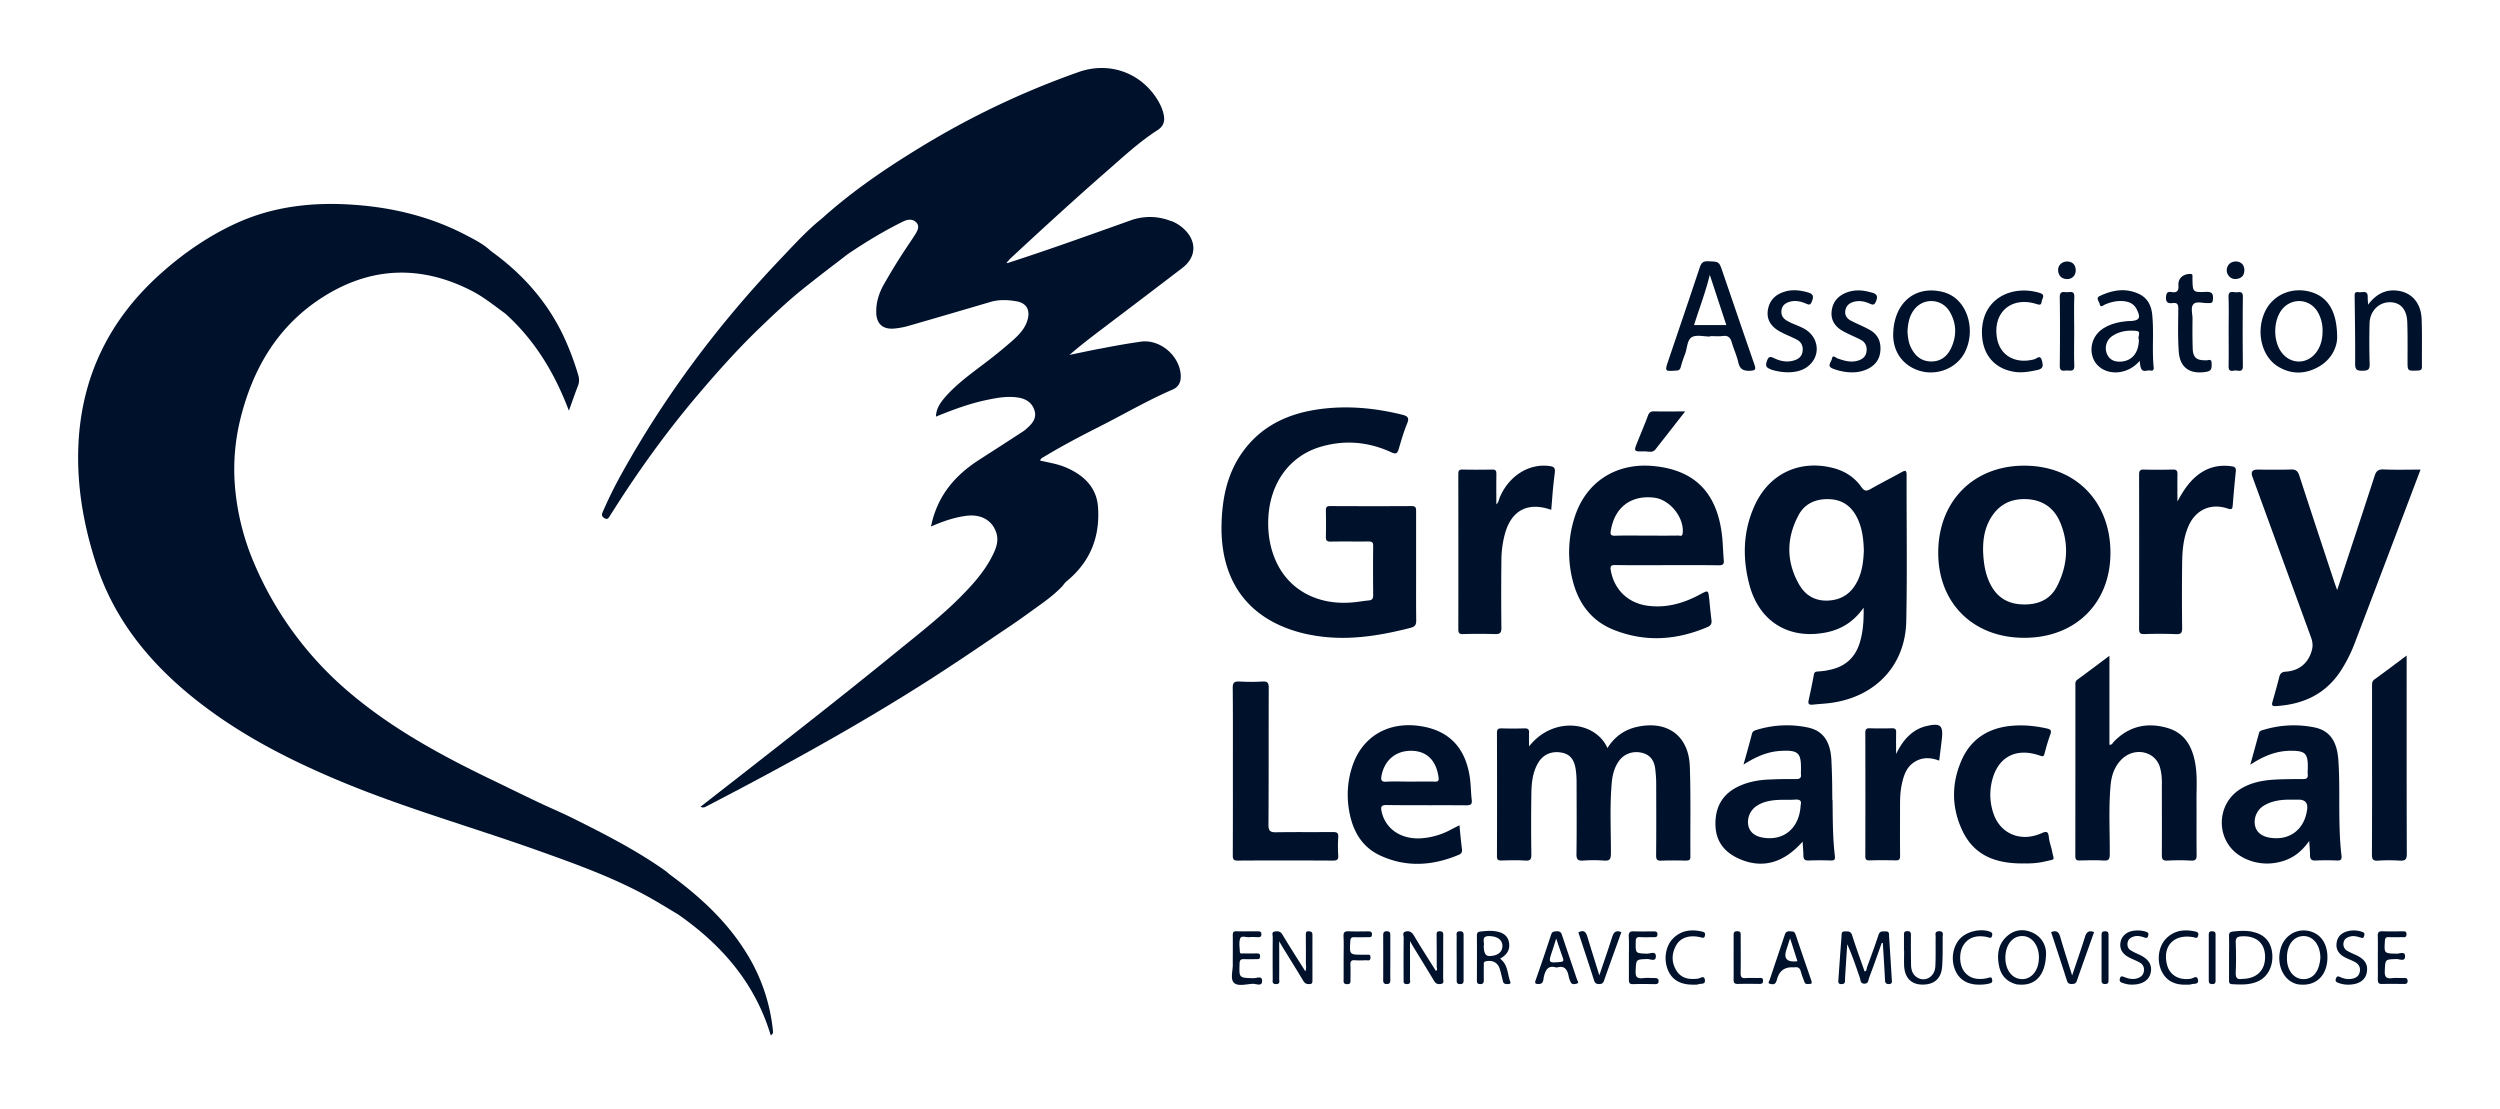
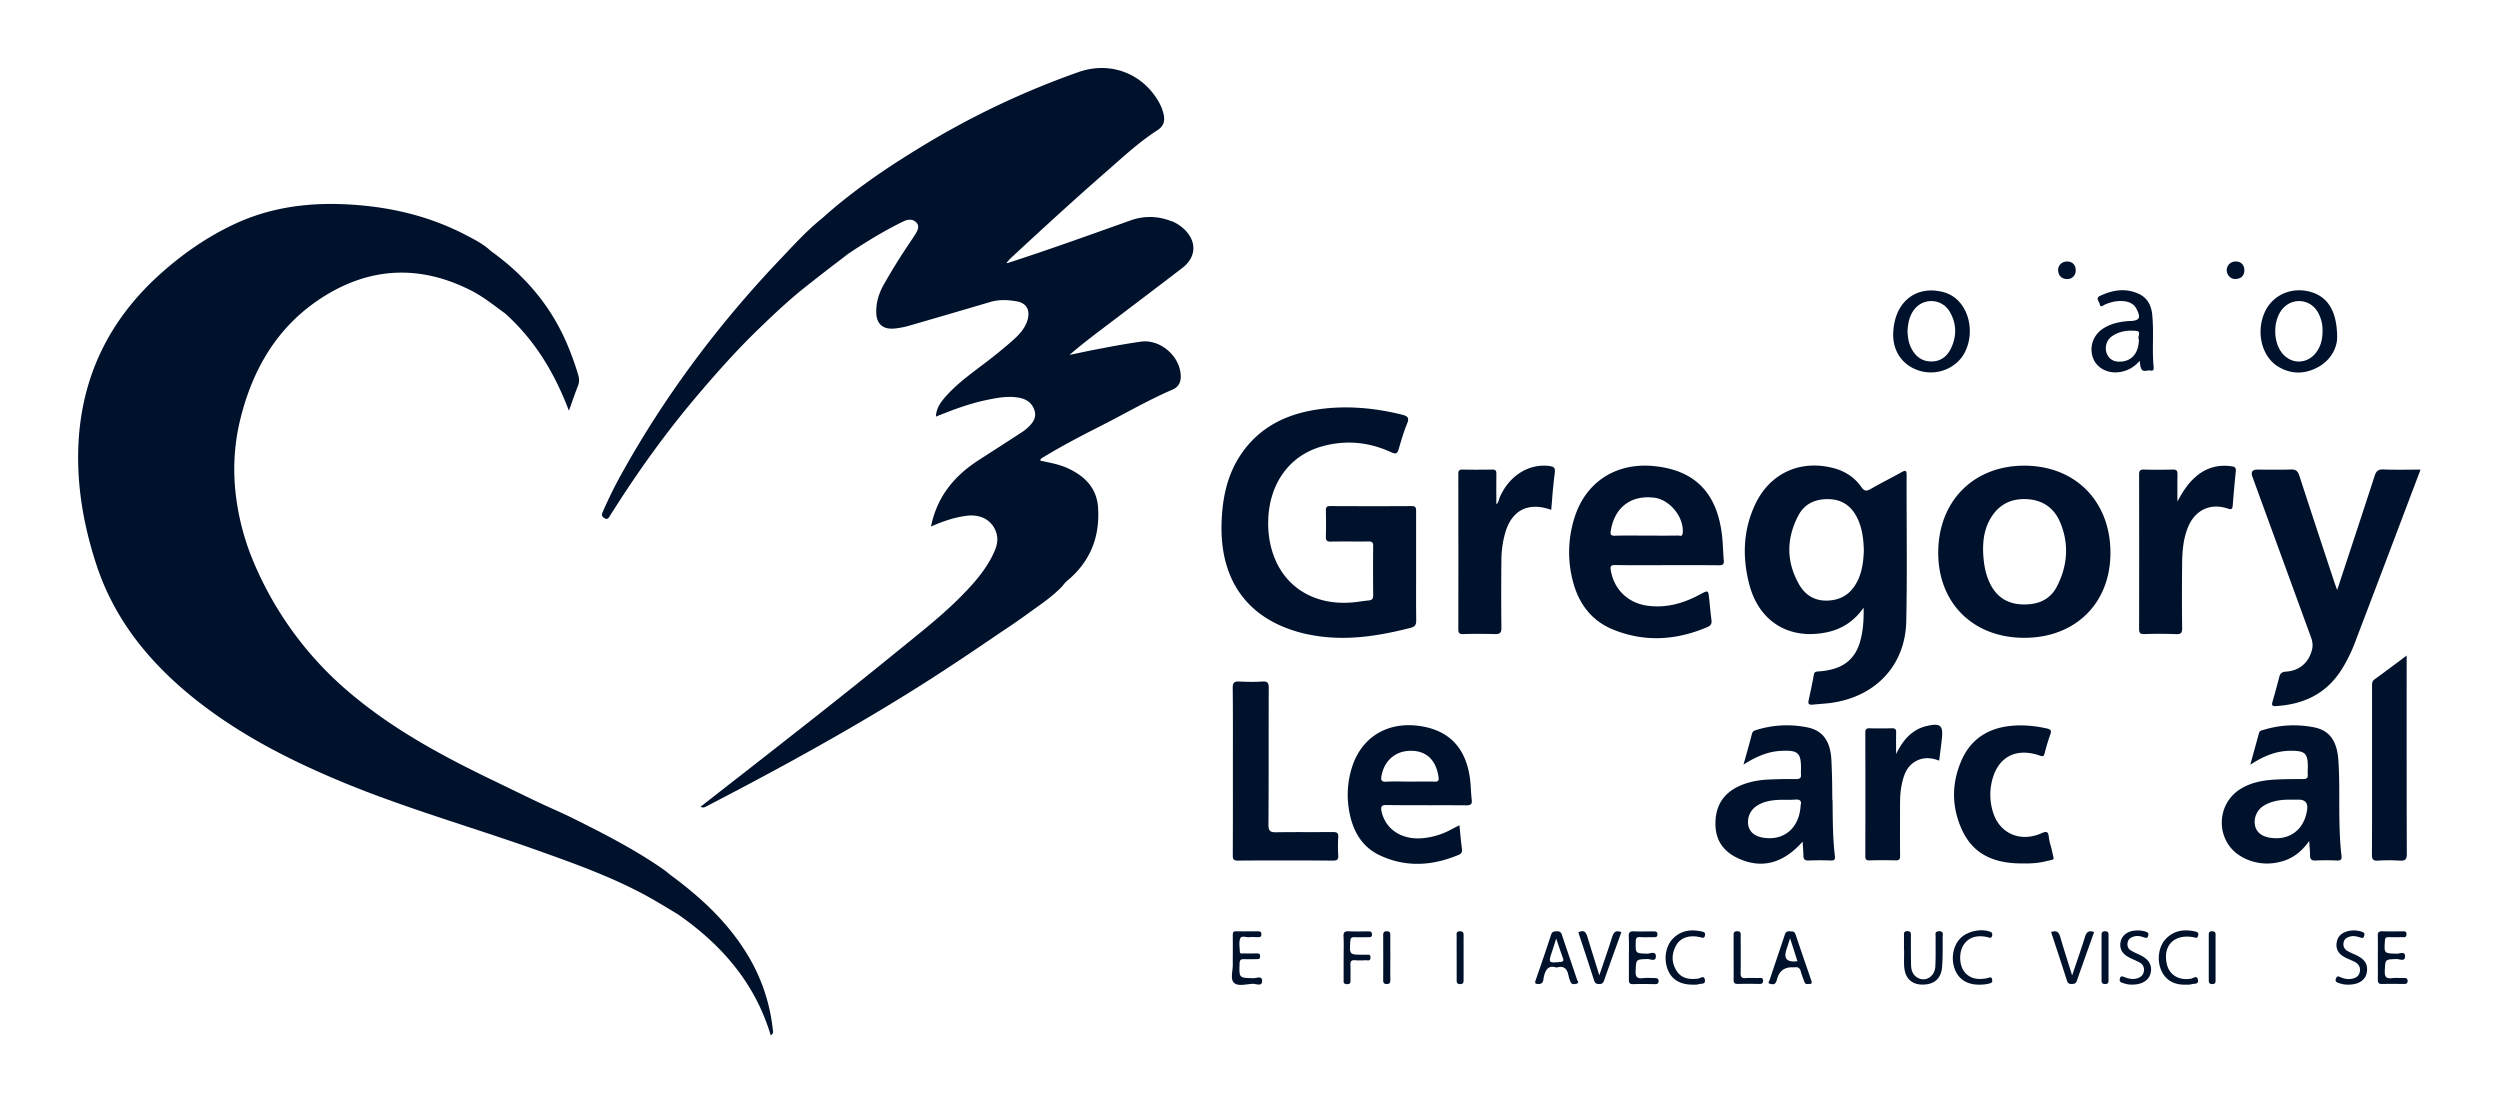
<svg xmlns="http://www.w3.org/2000/svg" fill="none" viewBox="0 0 160 71">
  <path fill="#00112C" d="M72.346 14.11a3.62 3.62 0 0 1 2.607.043l.007-.01q.47.183.831.528c.82.784.777 1.791-.122 2.478-1.553 1.19-3.11 2.37-4.667 3.549l-.336.255c-.745.564-1.492 1.13-2.218 1.762l.583-.122c.448-.095.897-.19 1.348-.273l.341-.064a50 50 0 0 1 2.288-.39c1.223-.172 2.467.878 2.557 2.111.032.432-.108.78-.515.953-1.074.464-2.104 1.013-3.136 1.562-.512.273-1.024.545-1.542.808-1.212.611-2.416 1.244-3.578 1.949l-.044.025c-.072.039-.149.08-.179.205l.332.071c.215.045.43.09.643.145a4.6 4.6 0 0 1 1.52.686c.713.5 1.14 1.184 1.205 2.047.144 1.927-.496 3.538-2.01 4.775a1.4 1.4 0 0 0-.193.213q-.042.054-.087.107c-.517.547-1.123.98-1.73 1.413l-.345.248q-.618.45-1.248.878-.742.496-1.48.997a167 167 0 0 1-3.647 2.419c-4.038 2.581-8.22 4.922-12.46 7.155a276 276 0 0 1-1.85.966c-.1.059-.21.122-.39.034l.56-.437 1.695-1.322c3.44-2.686 6.882-5.372 10.266-8.13q.379-.309.76-.617l.002-.001c1.23-.995 2.46-1.99 3.563-3.132.712-.734 1.378-1.507 1.838-2.43.22-.44.406-.896.266-1.407-.234-.834-.974-1.266-1.917-1.147-.773.097-1.5.345-2.28.687.393-1.935 1.504-3.25 3.053-4.25l.471-.304q1.192-.764 2.377-1.538c.118-.078.225-.178.329-.274l.002-.002c.306-.288.532-.619.392-1.061-.147-.464-.492-.72-.97-.81-.695-.129-1.37-.01-2.043.13-1.126.23-2.197.63-3.294 1.075.018-.553.313-.934.633-1.298.628-.707 1.38-1.278 2.13-1.847l.081-.062a32 32 0 0 0 2.104-1.7c.395-.357.759-.745.913-1.281.18-.619-.054-1.072-.686-1.187-.561-.1-1.133-.13-1.698.04a849 849 0 0 1-5.196 1.517 5 5 0 0 1-.928.18c-.762.076-1.175-.305-1.175-1.068-.004-.618.172-1.186.47-1.722a39 39 0 0 1 1.727-2.776q.155-.232.305-.468c.148-.24.288-.51.069-.748-.23-.244-.543-.215-.838-.072-1.237.605-2.406 1.32-3.546 2.086l-.748.575a118 118 0 0 0-2.07 1.611c-1.008.806-1.943 1.69-2.87 2.586-1.392 1.341-2.68 2.787-3.93 4.26-1.978 2.33-3.762 4.805-5.398 7.387q-.117.178-.23.363c-.079.13-.15.234-.338.122-.176-.108-.187-.216-.111-.388a28 28 0 0 1 1.157-2.356c2.816-5.091 6.279-9.708 10.292-13.915l.358-.378c.708-.748 1.418-1.497 2.227-2.143 1.924-1.733 4.056-3.186 6.26-4.53a53.4 53.4 0 0 1 10.177-4.844c1.992-.698 4.041.072 5.091 1.866.166.288.295.59.353.917.072.403-.04.705-.414.946-.982.63-1.856 1.402-2.73 2.173q-.27.24-.546.48c-2.089 1.823-4.131 3.7-6.163 5.584q-.046.048-.085.1l-.024.03-.028.032c-.025.026-.071.069-.071.069.04.054.086.032.133.007 2.247-.726 4.467-1.517 6.688-2.309l.005-.001zM90.275 40.182c-2.147.55-4.308.884-6.516.424l-.01.003c-3.704-.776-5.66-3.265-5.57-7.058.04-1.73.388-3.366 1.46-4.775 1.215-1.597 2.909-2.334 4.836-2.593 1.773-.237 3.524-.072 5.257.356.342.086.486.183.324.568-.206.495-.357 1.011-.508 1.527l-.032.106c-.082.29-.183.341-.47.208-1.46-.676-2.982-.812-4.531-.352-1.985.59-3.24 2.32-3.344 4.58-.04.918.09 1.81.453 2.655.812 1.895 2.657 2.916 4.915 2.725q.28-.024.56-.067c.169-.023.338-.047.508-.062.227-.022.277-.13.277-.338-.01-1.05-.014-2.1 0-3.15.004-.241-.09-.284-.302-.284q-.516.004-1.032.001c-.46-.001-.92-.002-1.381.006-.248.004-.32-.072-.313-.316.015-.561.011-1.122 0-1.683-.003-.205.061-.274.27-.274 1.74.008 3.477.011 5.217 0 .284-.003.288.137.288.346v4.392c-.002.851-.004 1.703.007 2.555.004.284-.054.42-.363.5" />
  <path fill="#00112C" fill-rule="evenodd" d="M116.949 42.906a6 6 0 0 1-.601.069c-.143.007-.23.032-.262.205-.097.55-.216 1.1-.334 1.643-.058.259.061.295.273.273q.24-.025.482-.043c.268-.022.536-.043.802-.086 2.783-.432 4.635-2.424 4.692-5.214.043-2.074.035-4.15.027-6.225v-.017q-.008-1.56-.005-3.118c0-.302-.09-.302-.317-.176q-.437.242-.88.475c-.364.194-.729.388-1.087.593-.266.154-.413.172-.615-.119-.442-.633-1.068-1.028-1.823-1.219-2.15-.54-4.085.378-5.005 2.41-.744 1.635-.788 3.34-.338 5.055.618 2.362 2.521 3.538 4.912 3.064.974-.195 1.773-.687 2.402-1.586.014.813-.033 1.52-.237 2.211-.31 1.047-1.025 1.626-2.09 1.798zm1.909-5.681c-.377.737-.963 1.15-1.801 1.208-.849.058-1.492-.298-1.906-1.014-.841-1.46-.831-2.966-.05-4.437.413-.784 1.161-1.082 2.035-1.032.805.047 1.366.47 1.719 1.18.327.657.41 1.37.431 2.096-.025.69-.104 1.37-.428 2.002zM129.574 40.82c-3.269.011-5.52-2.2-5.527-5.422v-.004c-.011-3.286 2.23-5.577 5.473-5.591 3.276-.015 5.541 2.258 5.548 5.562.008 3.23-2.229 5.445-5.494 5.455m2.068-3.283c.686-1.326.791-2.729.205-4.117l-.004-.003c-.403-.957-1.183-1.457-2.233-1.475-1.068-.018-1.834.471-2.316 1.42-.313.623-.392 1.284-.374 1.968.033.722.137 1.43.475 2.082.421.812 1.089 1.23 2.003 1.269.967.043 1.787-.259 2.244-1.144" clip-rule="evenodd" />
  <path fill="#00112C" d="M152.541 30.044c-.338-.014-.468.111-.565.414-.574 1.772-1.158 3.543-1.757 5.361l-.054.163-.587 1.782-.088-.246c-.044-.124-.077-.216-.107-.307-.748-2.259-1.495-4.517-2.229-6.779-.097-.294-.227-.395-.536-.384-.508.017-1.016.014-1.522.01l-.632-.003q-.474 0-.309.457l3.743 10.258c.097.263.141.518.072.799-.201.83-.798 1.362-1.675 1.416-.274.018-.367.123-.425.356-.108.43-.227.853-.347 1.278l-.001.003-.083.294c-.054.187-.043.292.208.274 1.769-.105 3.219-.777 4.197-2.312q.51-.805.848-1.69a2532 2532 0 0 0 2.762-7.275l1.46-3.858q-.355 0-.7.003c-.567.005-1.117.01-1.666-.014z" />
  <path fill="#00112C" fill-rule="evenodd" d="M109.387 38.323v.001l.003.004.022.22c.035.37.071.738.119 1.107.032.226-.011.37-.241.47-1.989.853-4.006.99-6.027.177-1.388-.557-2.218-1.65-2.592-3.078a7.3 7.3 0 0 1 .093-4.081c.705-2.27 2.625-3.531 5.016-3.32 2.715.242 4.171 1.748 4.448 4.621.022.237.034.474.047.71.013.237.025.475.047.71.021.245-.058.314-.306.314-.841-.011-1.68-.01-2.521-.008h-.841l-.894.002h-.003c-.793.002-1.585.004-2.379-.009-.295-.007-.331.094-.287.346.219 1.247 1.125 2.1 2.38 2.261 1.205.155 2.298-.169 3.344-.733.514-.277.514-.274.572.286m-3.517-6.471c-1.492-.18-2.531.615-2.779 2.107-.04.234-.011.334.262.327.48-.015.962-.012 1.445-.01a93 93 0 0 0 1.134.004h.022q.723.005 1.448-.005.035.001.076.008c.091.015.192.031.212-.144.118-1-.806-2.165-1.82-2.287" clip-rule="evenodd" />
-   <path fill="#00112C" d="M107.916 55.074c.202.004.273-.05.27-.263q-.006-.997-.001-1.994v-.008c.003-1.245.007-2.49-.035-3.733-.065-1.985-1.424-2.977-3.359-2.56-.827.176-1.456.636-1.916 1.36-.745-1.705-3.463-2.08-5.016-.105q0-.184-.003-.342a10 10 0 0 1 .003-.525c.014-.23-.08-.295-.299-.288q-.734.022-1.463 0c-.23-.007-.292.072-.292.295q.012 3.945 0 7.89c0 .251.105.273.306.27l.178-.005c.444-.01.888-.02 1.329.011.345.026.392-.107.388-.41a133 133 0 0 1 0-3.793c.007-.72.065-1.442.453-2.078.327-.536.888-.755 1.532-.619.496.104.773.45.859 1.1q.053.385.051.773l.002.656v.183c.004 1.259.008 2.516-.009 3.775-.004.352.104.431.427.413a9 9 0 0 1 1.334 0c.371.03.439-.097.443-.445.002-.447-.005-.893-.011-1.34v-.014c-.015-1.07-.03-2.143.068-3.213.047-.493.169-.964.464-1.37.335-.464.917-.662 1.5-.507.528.14.762.529.819 1.043.029.27.054.543.058.816l.002.673c.003 1.342.007 2.683-.006 4.027 0 .266.065.345.331.334a24 24 0 0 1 1.593 0zM138.36 51.668l-.002-1.524h.004c0-.349-.025-.69-.122-1.025-.302-1.053-1.643-1.334-2.463-.514-.457.457-.648 1.046-.701 1.672-.091 1.021-.076 2.044-.061 3.066q.011.665.01 1.328c-.003.317-.068.425-.399.403-.437-.028-.877-.018-1.318-.008l-.189.004c-.212.008-.298-.036-.298-.277q.005-5.475.004-10.949v-.01c-.001-.126-.001-.24.122-.332.612-.45 1.221-.906 1.883-1.402l.174-.13v5.693c.131.014.177-.054.219-.116q.019-.03.039-.053c.971-1.021 2.151-1.287 3.467-.9 1.133.335 1.596 1.234 1.776 2.32.095.572.086 1.148.077 1.725a23 23 0 0 0-.005.641q.003.73.001 1.46c-.001.648-.002 1.296.006 1.946.008.287-.046.41-.366.392-.5-.03-1.007-.026-1.507 0-.291.014-.353-.09-.353-.364q.006-1.514.002-3.026z" />
  <path fill="#00112C" fill-rule="evenodd" d="M94.094 49.943c-.237-2.024-1.298-3.179-3.172-3.47-2.056-.323-3.74.655-4.372 2.564-.331 1-.381 2.028-.166 3.06.245 1.172.824 2.129 1.931 2.647 1.676.784 3.366.668 5.045-.036.17-.072.23-.173.205-.364a35 35 0 0 1-.121-1.121l-.04-.407q-.119.061-.227.116h-.001q-.189.096-.366.19a4.7 4.7 0 0 1-1.844.529c-1.291.086-2.298-.594-2.543-1.712-.064-.288-.04-.425.331-.417.957.014 1.916.013 2.874.013.737-.001 1.474-.002 2.21.005.274 0 .389-.054.353-.35-.025-.206-.038-.413-.05-.621a10 10 0 0 0-.05-.622zm-3.344.077h-.002l-.527.002q-.225 0-.45-.004c-.351-.004-.703-.009-1.053.011-.327.018-.349-.125-.302-.38.194-1.022.946-1.633 1.97-1.597.946.032 1.532.633 1.68 1.679.036.248-.032.298-.255.295v-.004a39 39 0 0 0-1.06-.002M145.931 55.158a3.3 3.3 0 0 1-2.423-.299h.007c-1.712-.916-1.769-3.355-.112-4.372.655-.403 1.388-.543 2.136-.59.615-.036 1.234-.036 1.852-.036.212 0 .324-.05.306-.284-.009-.102-.005-.203-.001-.305q.004-.084.005-.17c.003-.88-.166-1.05-1.061-1.053-.939-.004-1.766.327-2.622.895.121-.433.231-.837.339-1.228l.002-.01.22-.8c.037-.129.149-.158.254-.187l.056-.015a6.64 6.64 0 0 1 3.196-.158c.996.19 1.478.863 1.568 2.082.061.843.061 1.688.061 2.533q-.001.523.004 1.045c.011.848.036 1.697.136 2.538.036.288-.054.338-.309.328a15 15 0 0 0-1.337 0c-.259.014-.367-.072-.367-.331 0-.172-.012-.344-.027-.549v-.011l-.001-.005-.023-.356c-.514.73-1.107 1.154-1.859 1.338m.745-3.98c-.54-.008-1.198.028-1.787.38l-.004.004a1.22 1.22 0 0 0-.568 1.251c.086.446.428.723.992.806 1.241.183 2.179-.54 2.348-1.812q.086-.63-.553-.63zM117.269 51.203l-.005-.456a44 44 0 0 0-.056-2.13c-.069-1.2-.558-1.866-1.532-2.063a6.54 6.54 0 0 0-3.236.154l-.016.005c-.128.038-.252.074-.297.247a84 84 0 0 1-.424 1.55l-.119.424c.777-.493 1.521-.83 2.377-.877 1.132-.062 1.323.115 1.301 1.23l-.002.086c-.002.057-.005.115.002.172.026.241-.071.317-.316.317q-.907-.014-1.809.032c-.633.032-1.255.151-1.834.417-1.078.496-1.549 1.36-1.513 2.52.036 1.097.65 1.777 1.618 2.176 1.424.586 2.758.216 3.959-1.143l.019.29v.002c.015.217.029.406.031.596.004.23.083.33.335.32q.711-.027 1.423 0c.245.007.281-.076.256-.298-.123-1.036-.133-2.076-.143-3.118l-.005-.457zm-2.028.32c-.065 1.463-1.068 2.316-2.416 2.085-.515-.086-.838-.352-.932-.765a1.23 1.23 0 0 1 .5-1.241c.414-.288.895-.377 1.381-.406.173-.01.347-.01.522-.009.199.001.399.003.596-.013.313-.021.424.086.349.352z" clip-rule="evenodd" />
  <path fill="#00112C" d="M136.902 40.25c.007-3.294.007-6.584 0-9.878.001-.231.055-.327.309-.32.619.018 1.237.014 1.856 0 .234-.004.295.08.291.299-.008.416-.006.834-.005 1.25l.002.5c.316-.596.65-1.125 1.129-1.553.672-.604 1.452-.834 2.348-.704.226.032.28.118.259.33a86 86 0 0 0-.195 2.147c-.018.216-.035.324-.32.227-1.103-.374-2.082.09-2.531 1.165-.313.744-.378 1.531-.388 2.322a173 173 0 0 0 0 4.14c.003.301-.044.427-.389.41a27 27 0 0 0-2.024-.004c-.259.007-.342-.058-.342-.331M93.634 40.58a38 38 0 0 1 2.024 0c.324.011.439-.057.431-.413a186 186 0 0 1 0-4.24v-.029c0-.604.076-1.2.242-1.787.42-1.463 1.474-2.006 2.948-1.481l.057-.677a30 30 0 0 1 .17-1.686c.046-.348-.08-.41-.367-.445-1.302-.162-2.564.636-3.15 1.999q-.029.066-.048.139c-.034.112-.069.23-.175.317l-.001-.562v-.022q-.005-.69.004-1.368c0-.201-.053-.277-.266-.273-.632.01-1.265.014-1.895 0-.244-.008-.276.093-.276.302v.16c.003 3.251.007 6.506 0 9.757 0 .24.064.316.309.313zM85.306 53.251c.255 0 .36.05.341.33v.004q-.038.586 0 1.165c.018.28-.09.328-.341.328-2.028-.011-4.053-.015-6.08 0-.274.003-.328-.083-.328-.338q.01-2.158.007-4.316v-2.258c.002-1.376.003-2.752-.01-4.127-.008-.357.107-.44.434-.421.49.025.982.029 1.467 0 .331-.022.403.093.403.41q-.005 1.8-.005 3.604v.003c0 1.716 0 3.432-.013 5.148 0 .414.13.49.504.482.697-.012 1.396-.011 2.095-.01q.762.001 1.526-.004M130.581 48.366c.176.065.223.029.266-.13l.054-.195a12 12 0 0 1 .32-1.038c.097-.252.011-.327-.212-.378-.777-.176-1.564-.248-2.352-.165-1.435.151-2.528.856-3.114 2.19-.665 1.51-.647 3.06.065 4.545.758 1.571 2.146 2.096 3.959 2.064.352.01.856-.014 1.345-.133q.15-.036.249-.056c.156-.034.23-.05.256-.094.024-.04.008-.103-.022-.225a5 5 0 0 1-.059-.265 5 5 0 0 0-.092-.367 3 3 0 0 1-.12-.554c-.04-.399-.191-.36-.486-.23-1.294.565-2.574.05-3.035-1.208a3.7 3.7 0 0 1-.158-1.953c.317-1.682 1.528-2.383 3.136-1.805zM154.036 54.64c0 .366-.1.463-.453.438l-.003.003a10 10 0 0 0-1.378 0c-.327.022-.399-.082-.399-.402.011-2.012.01-4.023.008-6.034v-4.75c0-.162 0-.299.158-.414.533-.385 1.06-.78 1.634-1.21l.423-.318-.001 2.513c0 3.39-.001 6.783.011 10.173M121.71 50.213c.122-.568.291-1.118.827-1.453.496-.309 1.021-.29 1.571-.079l.06-.479c.037-.296.073-.584.106-.873.108-.913-.079-1.078-1.004-.855-.205.05-.413.13-.596.233-.623.356-1.007.907-1.324 1.55l-.001-.395c-.001-.328-.003-.656.005-.982.007-.205-.065-.277-.27-.27-.474.011-.949.015-1.42 0-.237-.007-.284.083-.284.299q.01 3.942 0 7.885c0 .202.054.277.262.27a33 33 0 0 1 1.68 0c.237.007.284-.083.284-.298q-.01-1.07-.005-2.14v-.014l.001-.863c0-.518 0-1.036.111-1.543z" />
-   <path fill="#00112C" fill-rule="evenodd" d="M107.571 23.482c-.043.169-.126.227-.298.237v-.003c-.73.054-.734.054-.497-.648l.646-1.905.001-.004q.687-2.017 1.36-4.038c.097-.288.208-.414.536-.4l.064.003c.637.026.644.026.863.674l.378 1.105v.001l.001.002.001.002c.545 1.596 1.09 3.193 1.645 4.787.108.31.118.424-.281.435-.431.01-.643-.108-.74-.543-.056-.246-.143-.485-.23-.723l-.002-.005a8 8 0 0 1-.182-.538c-.086-.302-.223-.46-.565-.417-.187.023-.378.017-.569.012q-.126-.004-.25-.004v.028c-.123 0-.252-.012-.381-.024-.296-.028-.591-.056-.799.064-.202.12-.262.4-.323.683-.031.14-.061.28-.108.403-.105.266-.198.54-.27.816m2.144-5.017-.289-.877c-.184.757-.418 1.448-.651 2.135-.121.358-.242.715-.355 1.08h2.064z" clip-rule="evenodd" />
  <path fill="#00112C" d="M47.88 61.173c-1.262-2.125-3.038-3.758-5.009-5.203l-.119-.1q-.102-.089-.212-.17c-1.833-1.29-3.822-2.308-5.821-3.304-.45-.225-.907-.431-1.365-.638h-.001a57 57 0 0 1-.885-.405q-.939-.449-1.872-.904h-.002l-.012-.006q-.577-.282-1.156-.56c-3.19-1.54-6.29-3.223-9.011-5.52a22.14 22.14 0 0 1-6.124-8.253 15.8 15.8 0 0 1-1.266-5.142c-.093-1.345.014-2.7.327-4.02.791-3.315 2.413-6.106 5.347-7.958 3.05-1.923 6.228-2.038 9.457-.395.61.31 1.154.714 1.7 1.118q.232.175.469.345c1.891 1.694 3.168 3.801 4.085 6.228l.187-.524c.134-.378.257-.724.392-1.065.093-.241.09-.46.014-.708a17.6 17.6 0 0 0-.942-2.489c-1.061-2.233-2.654-4.01-4.653-5.44-.44-.417-.972-.694-1.502-.97l-.084-.044c-2.276-1.19-4.718-1.777-7.264-1.946-2.6-.176-5.134.116-7.522 1.227-1.73.805-3.29 1.88-4.714 3.15C7.006 20.425 5.19 24.11 5.014 28.57c-.1 2.596.353 5.12 1.158 7.576 1.144 3.488 3.355 6.21 6.17 8.486 2.777 2.24 5.898 3.87 9.163 5.25 2.73 1.157 5.541 2.081 8.352 3.006 1.577.519 3.153 1.037 4.715 1.597 2.445.874 4.89 1.755 7.16 3.046.391.223.776.455 1.16.687l.5.301c2.798 1.946 4.938 4.405 5.934 7.742.167-.101.155-.194.143-.285l-.003-.028a11.6 11.6 0 0 0-1.586-4.779z" />
  <path fill="#00112C" fill-rule="evenodd" d="M148.341 23.503c-.846.457-1.712.46-2.539-.04-1.072-.647-1.442-2.265-.834-3.534.528-1.108 1.805-1.618 3.024-1.212 1.007.334 1.585 1.23 1.585 2.887-.003.554-.312 1.4-1.236 1.899m-.015-3.55c-.532-.884-1.747-.916-2.337-.067-.493.708-.5 1.89-.011 2.607.575.845 1.683.863 2.28.032.287-.4.388-.856.385-1.352a2.3 2.3 0 0 0-.317-1.22M122.476 23.58c1.201.6 2.711.104 3.286-1.058.662-1.334.212-3.063-.963-3.664a2.3 2.3 0 0 0-.565-.198c-1.722-.373-3.067.763-3.071 2.816.015.784.356 1.629 1.309 2.107zm.018-3.744a1.363 1.363 0 0 1 2.283.105c.439.737.464 1.528.108 2.308-.248.55-.68.896-1.305.885-.626-.011-1.029-.367-1.291-.917-.151-.32-.187-.658-.209-.99.022-.506.108-.984.41-1.39zM134.648 20.996c.517-.313 1.093-.424 1.686-.453l.004.004c.597-.033.686-.205.41-.756-.173-.345-.479-.485-.838-.517-.425-.04-.824.054-1.212.226q-.033.016-.072.04c-.095.06-.205.129-.248-.09-.01-.046-.035-.094-.06-.143-.067-.131-.137-.266.078-.368.823-.388 1.672-.528 2.528-.111.525.255.758.74.816 1.29.059.565.054 1.132.049 1.7-.006.568-.011 1.136.048 1.702.015.155-.061.227-.198.195a.6.6 0 0 0-.226.006c-.16.025-.32.05-.399-.183a1.2 1.2 0 0 1-.051-.27q-.008-.078-.021-.172c-.36.4-.737.611-1.19.701-.784.155-1.529-.201-1.788-.86-.28-.718-.003-1.527.684-1.941m1.096 2.147c.712-.047 1.144-.572 1.144-1.428h-.004c-.038-.056-.02-.142-.002-.23.03-.14.06-.283-.149-.306-.557-.057-1.125.015-1.6.367-.327.241-.449.709-.295 1.09.166.402.496.532.906.507" clip-rule="evenodd" />
-   <path fill="#00112C" d="M154.986 20.44c-.036-1.018-.601-1.697-1.496-1.83-.777-.115-1.403.187-1.931.888l-.015-.227c-.007-.097-.013-.172-.01-.248.013-.362-.186-.343-.383-.326-.069.007-.137.013-.196.003-.269-.044-.263.113-.257.278l.001.074.012.977v.002c.013 1.082.025 2.163.017 3.246 0 .367.104.457.457.45.32-.008.489-.03.474-.432a46 46 0 0 1-.007-2.589c.011-.77.568-1.352 1.27-1.363.694-.01 1.114.439 1.143 1.277.023.655.021 1.31.019 1.966l-.001.537c0 .308 0 .461.077.535.076.074.229.07.535.059l.032-.001c.194-.007.28-.043.277-.263a73 73 0 0 1-.001-1.145c.002-.625.005-1.25-.017-1.875zM114.504 23.827a3.6 3.6 0 0 1-1.187-.187l.007-.01c-.251-.084-.356-.191-.251-.497.107-.313.194-.345.489-.201.388.187.816.27 1.255.136.305-.09.507-.266.55-.59.039-.316-.072-.579-.349-.73-.176-.095-.359-.177-.541-.258a8 8 0 0 1-.541-.26c-.666-.359-.921-.873-.766-1.52.136-.572.535-.896 1.082-1.054.485-.14.96-.079 1.442.054.36.1.395.255.266.582-.093.245-.176.223-.37.14-.349-.147-.709-.23-1.09-.107-.27.09-.449.244-.485.54-.036.287.082.495.327.647.188.116.392.2.597.283.232.096.465.191.676.335.694.478.87 1.384.37 2.035-.406.529-.992.644-1.481.662M128.973 23.805c.475.065.939-.025 1.406-.122.418-.087.385-.302.299-.615-.08-.296-.23-.208-.357-.133-.039.023-.075.044-.107.054-1.187.327-2.183-.202-2.395-1.295-.32-1.658.867-2.736 2.485-2.247l.034.01c.171.054.302.095.329-.158a.7.7 0 0 1 .048-.158c.06-.152.12-.304-.167-.392-1.726-.532-3.7.302-3.703 2.517 0 1.406.791 2.352 2.128 2.539M117.589 22.931c.421.155.841.284 1.298.155.302-.086.518-.252.568-.575.051-.331-.065-.604-.363-.763a11 11 0 0 0-.509-.245c-.231-.106-.463-.213-.681-.34-.464-.27-.741-.684-.676-1.249.061-.564.377-.949.895-1.168.266-.112.547-.162.838-.162.288.004.565.068.845.144.324.086.392.237.262.554-.097.233-.179.251-.395.154-.331-.15-.68-.22-1.046-.115-.292.086-.479.263-.525.561-.047.291.104.507.348.636q.264.135.532.256c.238.11.476.22.702.349.507.29.715.755.661 1.345-.05.575-.37.949-.877 1.175-.32.14-.662.198-1.01.187a3.5 3.5 0 0 1-1.133-.23c-.327-.12-.237-.294-.153-.46.03-.058.06-.116.07-.17.042-.228.157-.154.261-.088a.5.5 0 0 0 .088.05M139.052 19.4c.285-.044.36.072.36.352l-.005.38v.006c-.011.792-.022 1.584.034 2.372.075 1.04.733 1.46 1.758 1.287.35-.06.348-.24.346-.478l-.001-.065c0-.252-.124-.228-.242-.205-.051.01-.1.02-.139.008-.582.014-.812-.177-.83-.748a41 41 0 0 1-.011-1.899c.001-.096-.011-.2-.023-.304-.028-.25-.056-.5.091-.649.128-.13.354-.105.583-.08.113.012.227.025.33.019h.087c.154.01.226-.043.237-.216.025-.334-.014-.518-.442-.5-.849.04-.852.011-.867-.82v-.215c0-.09-.054-.112-.14-.112-.453-.007-.791.284-.759.72.029.363-.09.5-.446.438-.255-.043-.334.058-.348.327-.022.367.158.414.438.374zM120.899 59.86l.002.056q.09 1.39.175 2.783l.001.01.002.03c.008.122.015.23-.175.24-.183.007-.251-.054-.262-.24q-.041-.787-.091-1.57v-.002l-.001-.007v-.007l-.048-.795-.021-.004a.3.3 0 0 0-.048-.007l-.219.61a98 98 0 0 1-.593 1.63 1 1 0 0 0-.029.103c-.029.126-.06.259-.259.264-.222.006-.251-.14-.278-.277a1 1 0 0 0-.028-.111l-.107-.31v-.002c-.211-.608-.422-1.219-.698-1.824l-.13 2.02-.004.087q-.005.086-.006.173c.003.158-.015.273-.227.273-.22 0-.21-.124-.199-.264l.001-.02.007-.097v-.001c.063-.895.125-1.794.195-2.693l.002-.057c.005-.119.009-.247.206-.241h.082c.165 0 .308 0 .386.245.176.558.372 1.111.569 1.665l.229.65c.112-.015.124-.099.136-.179a.4.4 0 0 1 .019-.087l.133-.362c.208-.565.416-1.13.6-1.702.079-.24.231-.236.391-.231q.044.001.087.001c.197-.003.199.129.2.25M132.31 18.702q-.059 0-.121-.006c-.185-.015-.367-.03-.364.323.021 1.463.018 2.927 0 4.387-.003.343.173.327.351.311.05-.004.099-.009.145-.006l.053.004c.204.016.395.03.382-.324-.02-.51-.015-1.024-.011-1.536q.003-.33.004-.657 0-.329-.004-.658c-.004-.512-.009-1.025.011-1.536.012-.339-.167-.325-.35-.31l-.096.005zM142.977 18.695q.055.006.106.008l-.003.007q.059-.001.122-.008c.171-.018.345-.037.342.296-.018 1.478-.015 2.96 0 4.44.003.327-.179.304-.352.283l-.032-.004-.029-.003-.019-.002q-.067-.003-.146.01c-.166.024-.341.048-.336-.276.01-.524.008-1.047.006-1.57l-.002-.674q0-.324.003-.647v-.001c.004-.518.008-1.035-.01-1.553-.012-.341.17-.323.35-.306M92.371 59.857c0-.18-.046-.258-.24-.255-.19 0-.189.108-.188.23v.029l.004.507q.006.76.004 1.521.001.031.01.068c.016.07.033.145-.068.176l-.385-.612c-.347-.55-.694-1.1-1.024-1.656-.137-.227-.306-.303-.529-.245-.173.044-.151.176-.13.297l.005.034.001.012.003.019.002.04a162 162 0 0 0-.005 2.697c-.006.133-.012.266.214.263.224 0 .211-.133.2-.258q-.005-.04-.006-.08c.005-.512.003-1.023.002-1.56l-.002-.856q.059.1.1.174l.03.053.031.054.03.05.014.025.293.477q.531.862 1.052 1.727c.108.183.259.216.439.183.174-.03.157-.152.141-.262l-.006-.046-.001-.012v-.009l-.001-.007v-.012q.004-.69.003-1.381-.001-.69.004-1.381zM105.428 28.9a1.4 1.4 0 0 0-.194-.013c-.684.017-.684.007-.435-.612l.211-.518c.157-.382.314-.764.457-1.15.076-.209.177-.284.4-.28.434.01.868.007 1.334.005h.003l.647-.002c-.349.445-.682.872-1.008 1.29l-.004.005-.883 1.128c-.149.19-.341.168-.528.146M83.763 59.602c-.192-.007-.191.107-.19.235v.02q0 .332.003.664a57 57 0 0 1 0 1.105 1 1 0 0 0 .008.14c.01.128.022.262-.044.396l-.144-.23-.207-.326-.001-.002c-.385-.608-.76-1.203-1.122-1.804-.126-.209-.295-.212-.478-.184-.175.026-.158.148-.142.26a1 1 0 0 1 .009.089 166 166 0 0 0 0 2.675q0 .036-.004.074c-.009.127-.018.259.201.268.247.009.234-.133.221-.265a1 1 0 0 1-.005-.091c.005-.495.003-.989.002-1.517l-.002-.864.139.235.042.072.038.064.475.77v.001l.004.007q.43.69.848 1.387c.108.18.248.215.432.197.136-.014.15-.104.15-.215v-.978q-.001-.979 0-1.957c0-.176-.075-.215-.233-.223z" />
-   <path fill="#00112C" fill-rule="evenodd" d="M145.964 60.696c.255-.888 1.132-1.356 1.988-1.06h-.003c.64.218 1.006.819 1.006 1.632-.003 1.14-.701 1.837-1.747 1.743a1 1 0 0 1-.169-.021c-.888-.198-1.377-1.248-1.075-2.294m1.409 1.967c.576.029.982-.378 1.097-1.097l.004-.004c.018-.111.032-.226.028-.341-.032-.78-.478-1.32-1.086-1.313-.614.011-1.039.547-1.05 1.338v.173c.029.708.443 1.215 1.007 1.244M130.045 59.673c-.568-.245-1.136-.173-1.604.252-.586.528-.647 1.226-.492 1.938.129.59.507.981 1.107 1.133.054.014.115.014.169.017 1.032.08 1.708-.6 1.722-2.002 0-.428-.212-1.04-.902-1.338m-.644 2.988c-.622-.007-1.061-.583-1.057-1.377.007-.806.442-1.37 1.064-1.377.63-.008 1.097.6 1.083 1.406-.015.798-.468 1.359-1.09 1.352zM142.936 59.615c.403-.043.798-.064 1.197.011v.007c.723.137 1.162.569 1.273 1.266.126.806-.205 1.557-.83 1.874-.55.273-1.137.248-1.726.215-.197-.013-.194-.138-.192-.265l.001-.012v-1.409q0-.213.003-.425v-.007c.003-.316.006-.632-.006-.945-.008-.223.064-.288.28-.31m.151 2.64c-.011.33.104.446.378.395h-.004c.978 0 1.528-.55 1.503-1.463-.022-.842-.586-1.313-1.492-1.262-.277.014-.399.09-.385.399q.038.965 0 1.93M96.01 61.353c.446-.251.655-.586.561-1.057-.086-.424-.392-.644-.96-.708-.27-.03-.539-.004-.81.023l-.05.006c-.186.021-.23.097-.23.273.008.95.004 1.898 0 2.844 0 .144.015.245.206.248.201 0 .24-.09.237-.262-.007-.317-.004-.633 0-.95l-.001-.045c-.005-.09-.01-.175.145-.206.438-.083.766.093.892.535q.066.237.122.477l.068.275c.047.187.198.18.345.173.105-.004.166-.044.12-.159-.058-.147-.092-.303-.126-.46-.08-.362-.16-.73-.519-1.003zm-.708-.169q-.342 0-.342-.643c.02-.063.011-.142.003-.224-.022-.205-.045-.421.371-.406.507.018.82.241.82.63 0 .402-.313.64-.852.647z" clip-rule="evenodd" />
  <path fill="#00112C" d="M123.877 59.876c-.012-.132-.024-.27.217-.275l-.004-.004c.271-.005.259.146.246.295q-.004.046-.005.09v.432c0 .489 0 .977-.036 1.463-.057.766-.528 1.154-1.291 1.136-.69-.014-1.096-.435-1.14-1.193-.009-.22-.006-.441-.003-.662l.003-.33h-.01v-.95l-.001-.03c-.001-.135-.002-.25.209-.254.238-.004.238.125.237.294v.008a82 82 0 0 0 .008 1.855c.007.331.1.633.402.813.507.306 1.115-.05 1.151-.701.023-.396.021-.794.02-1.192a33 33 0 0 1 .002-.703q0-.044-.005-.092" />
  <path fill="#00112C" fill-rule="evenodd" d="M99.97 59.847c-.058-.18-.144-.255-.338-.244h-.02c-.156.01-.278.018-.34.212q-.48 1.467-.993 2.923c-.079.23.026.237.198.237.263 0 .29-.192.312-.357q.007-.061.019-.114c.111-.445.28-.751.813-.578.478-.155.679.093.766.52.028.141.075.278.133.407.079.173.251.137.377.105.152-.04.104-.127.061-.206a1 1 0 0 1-.032-.068q-.238-.711-.48-1.422a247 247 0 0 1-.48-1.422zm-.108 1.719c-.755.072-.773.054-.54-.64.07-.208.136-.418.216-.675v-.002l.058-.183c.158.468.294.867.435 1.266.057.17.007.216-.17.234M114.637 59.61c.113.004.213.008.266.172h.007q.344 1.03.7 2.058l.001.003.31.901c.007.018.011.038.018.07l.005.026.005.023c.008.05-.021.112-.111.108a1 1 0 0 0-.093.003c-.108.008-.217.017-.267-.14q-.04-.117-.085-.234a4 4 0 0 1-.138-.413c-.054-.23-.179-.31-.399-.28a1 1 0 0 1-.115.001l-.057-.001q-.702 0-.925.668l-.028.091a1 1 0 0 1-.069.194c-.085.17-.247.134-.375.105l-.006-.001c-.136-.031-.089-.119-.05-.19q.016-.028.025-.051.27-.817.546-1.632l.001-.003v-.001q.212-.625.42-1.252c.058-.18.155-.251.342-.23q.037.004.072.005m-.124.602a41 41 0 0 1-.185.57h.003q-.291.861.705.736c-.134-.422-.268-.837-.424-1.32l-.047-.147z" clip-rule="evenodd" />
  <path fill="#00112C" d="M105.636 62.59a3 3 0 0 0-.481.01c-.371.043-.493-.068-.475-.46l.003-.07c.016-.334.024-.5.111-.586.086-.086.251-.092.579-.105l.048-.002a.8.8 0 0 1 .175.025c.178.038.373.079.379-.183.005-.288-.201-.246-.388-.207a1 1 0 0 1-.177.024l-.05-.002c-.339-.013-.511-.02-.596-.109-.088-.091-.084-.27-.077-.633v-.022c.004-.216.047-.313.284-.295.199.012.399.01.598.006l.265-.002h.02c.108 0 .211 0 .221-.162.011-.187-.093-.209-.241-.209l-.385.003c-.288.003-.576.006-.862-.006-.259-.011-.36.054-.346.33.018.315.014.63.011.945q-.003.196-.003.393v.475q.002.475 0 .949c0 .187.032.295.255.288.474-.015.949-.008 1.42 0 .133 0 .223-.03.227-.187 0-.148-.072-.202-.216-.198l-.004-.007q-.147.002-.295-.003M153.575 62.59q.149.006.296.004l.003-.004c.144-.003.213.047.213.194 0 .155-.083.19-.22.19-.474-.006-.945-.01-1.42 0-.212.008-.27-.082-.266-.28q.006-.471.001-.945l-.001-.238v-.237l.002-.414v-.005c.002-.32.004-.638-.006-.958-.007-.227.069-.302.295-.295.289.01.58.008.872.006l.376-.002.05-.001c.127-.004.254-.008.245.198-.009.193-.127.184-.24.176l-.023-.002h-.016l-.038-.001c-.269.007-.543.01-.816 0-.183-.007-.237.057-.248.245l-.002.022c-.024.386-.036.579.055.678s.285.105.674.115h.032c.044.002.099-.01.157-.02.178-.035.38-.074.375.197-.006.265-.201.225-.378.189-.063-.013-.123-.026-.172-.024l-.039.002c-.34.011-.509.017-.597.104-.088.088-.095.256-.11.593l-.002.06c-.018.388.093.51.471.464.156-.02.316-.015.477-.01M80.194 62.604c-.447-.01-.67-.016-.778-.13s-.1-.337-.084-.783l.001-.032c.007-.248.108-.28.31-.274.172.008.344.005.517.003l.259-.003h.013c.113 0 .21 0 .213-.169.008-.197-.1-.197-.24-.197q-.412.005-.817 0l-.056.003c-.082.008-.175.017-.181-.108l-.007-.114-.007-.1c-.017-.222-.035-.448.035-.638.054-.141.211-.12.371-.097.076.01.153.021.22.014.15-.016.306-.009.461-.002l.056.002c.14 0 .255 0 .248-.197-.003-.17-.108-.176-.23-.176h-.395c-.328.002-.656.004-.982-.004-.216-.007-.223.111-.223.27a94 94 0 0 1 0 1.42v.13q-.003.129 0 .258c.006.136-.011.285-.028.434-.034.306-.068.608.096.775.19.194.527.151.86.11.13-.017.258-.033.377-.035q.077.002.172.023c.19.037.403.078.4-.214 0-.264-.202-.225-.383-.19a1 1 0 0 1-.17.021zM102.575 61.78c.216-.633.42-1.23.609-1.83v.005c.097-.306.241-.436.583-.295l-.303.841q-.41 1.127-.805 2.258c-.061.17-.147.22-.313.22-.187.003-.273-.062-.33-.248q-.333-1.042-.678-2.08l-.322-.977c.345-.187.485-.029.579.284.151.505.309 1.009.474 1.537v.001l.288.925zM133.439 59.962c-.189.604-.393 1.202-.603 1.82l-.22.647q-.126-.407-.25-.799l-.002-.007c-.178-.565-.351-1.114-.51-1.665-.09-.313-.238-.435-.583-.305l.274.832v.002q.378 1.145.747 2.294c.051.158.141.19.281.194.154 0 .277-.014.338-.187q.417-1.188.841-2.375l.27-.76c-.349-.133-.489.01-.586.309zM150.706 61.09l.037.015h.003c.615.28.827.619.723 1.158-.094.475-.521.755-1.183.755a1.7 1.7 0 0 1-.683-.136c-.144-.054-.144-.155-.094-.277.051-.119.115-.14.234-.086.223.1.46.169.708.133.274-.036.507-.14.572-.44.068-.308-.072-.528-.345-.664q-.144-.072-.29-.133c-.112-.049-.224-.097-.332-.155-.374-.201-.583-.503-.507-.95.072-.427.37-.636.755-.726a1.6 1.6 0 0 1 .849.047c.151.047.204.104.151.273-.048.157-.128.132-.223.101l-.036-.01c-.205-.062-.414-.12-.633-.058-.205.057-.378.15-.421.38a.486.486 0 0 0 .252.547c.147.084.306.155.463.225M127.035 59.944q.108.014.209.047l.007.002c.112.031.209.059.245-.117.028-.14 0-.195-.141-.249-.571-.215-1.438-.032-1.884.417-.489.493-.633 1.345-.338 2.047.255.61.791.934 1.55.927.23 0 .457-.021.68-.086.154-.047.154-.13.129-.259-.026-.146-.111-.125-.196-.104l-.027.007-.09.022a1 1 0 0 1-.162.035c-.528.069-1.007-.025-1.334-.492-.305-.435-.309-1.23-.007-1.676.327-.485.809-.6 1.359-.521M136.863 61.074l.082.038-.01-.003c.589.273.823.661.704 1.172-.108.453-.532.73-1.168.734-.209.014-.446-.044-.676-.126-.133-.047-.155-.144-.119-.274.047-.161.137-.14.263-.09.269.108.546.177.837.09.241-.072.403-.219.435-.474a.51.51 0 0 0-.273-.54 5 5 0 0 0-.383-.186 6 6 0 0 1-.311-.148c-.37-.198-.6-.489-.536-.935.062-.403.378-.697.824-.762.273-.04.543-.025.809.06.137.044.18.112.144.253-.036.147-.108.165-.248.115-.231-.083-.468-.137-.716-.047-.191.068-.324.18-.356.388-.032.205.032.381.205.486.157.095.325.173.493.25M108.963 59.627c-.698-.165-1.349-.1-1.881.428-.496.49-.622 1.36-.324 2.053.266.612.799.921 1.633.91h.06c.073.002.173.004.26-.029.041-.016.094-.02.147-.024.138-.011.282-.023.256-.238-.032-.256-.176-.195-.306-.14a.5.5 0 0 1-.126.043c-.546.072-1.057.007-1.377-.49-.345-.538-.334-1.121-.011-1.671.263-.446.798-.626 1.403-.51l.041.006c.043.008.087.015.128.03.122.035.219.05.251-.123.025-.144-.007-.205-.154-.241zM140.439 59.996q-.04-.014-.074-.021l-.004.003c-1.226-.215-1.97.561-1.675 1.755.169.68.776 1.029 1.539.903.037-.007.08-.026.125-.046.131-.058.275-.121.321.118.042.233-.116.247-.267.26a.6.6 0 0 0-.154.024.8.8 0 0 1-.269.027q-.064 0-.13.002c-.673.003-1.219-.241-1.521-.896-.309-.68-.184-1.564.302-2.057.528-.535 1.176-.607 1.877-.45.165.04.212.112.169.27-.045.172-.146.139-.239.108M87.575 59.606l-.251.003c-.333.004-.664.008-.997-.006-.255-.011-.356.054-.342.33.018.313.014.627.01.94q-.002.197-.003.395v1.463c-.021.18.044.259.238.255.19 0 .205-.104.201-.248l.002-.298c.002-.23.005-.462-.006-.69-.01-.22.05-.313.285-.295.226.017.46.014.686 0q.041-.002.088.005c.106.012.22.025.225-.167.008-.21-.105-.2-.218-.19-.04.002-.081.006-.116 0-.027-.006-.056-.004-.086-.003l-.026.002h-.018c-.884 0-.884 0-.828-.856l.001-.021c.011-.187.069-.248.252-.245.201.007.4.005.601.003q.15-.003.302-.003h.019c.11 0 .207.001.21-.165.008-.187-.09-.209-.237-.205zM112.304 62.59l.09.002.175.001.004-.004h.034c.117-.006.228-.01.228.177 0 .183-.086.205-.241.205-.456-.008-.917-.011-1.373 0-.212.007-.274-.076-.27-.277q.005-.47.002-.941v-.005l-.002-.471.001-.457q.002-.46-.001-.917v-.001c-.004-.169-.006-.304.234-.304.225.003.223.13.22.27l-.001.022v.028l.002.708c.002.552.005 1.103-.005 1.654-.004.241.061.335.309.317.196-.013.395-.01.594-.007M88.754 59.602c-.201 0-.23.097-.23.266q.006 1.418 0 2.837c0 .162.022.273.227.273.204 0 .23-.104.23-.273a46 46 0 0 1-.002-.942v-.004l.002-.471v-.198l-.001-.274q-.002-.472 0-.945c0-.165-.021-.27-.226-.27M134.5 59.872c0-.145 0-.263.212-.27.235-.007.235.122.234.28v2.813c.001.155.001.29-.234.283-.212-.007-.212-.132-.212-.277zM93.432 59.602c-.224.003-.216.13-.208.257l.003.07a85 85 0 0 0 0 1.33v1.443c0 .154-.001.287.234.28.21-.007.209-.126.209-.268V59.89c0-.162 0-.29-.234-.287zM141.361 59.858c0-.142-.001-.257.212-.26l-.003.007c.231-.007.229.12.227.262l-.001.022v2.837c.001.137.002.255-.208.255-.205 0-.227-.1-.227-.266v-2.857M132.278 17.858c.331.018.572-.23.568-.56 0-.35-.223-.569-.564-.561-.331.007-.583.255-.561.578.025.335.219.525.553.547zM143.637 17.34c-.025.355-.252.503-.572.517-.312.01-.571-.277-.553-.59.018-.32.273-.546.607-.532.335.014.54.255.518.604" />
</svg>